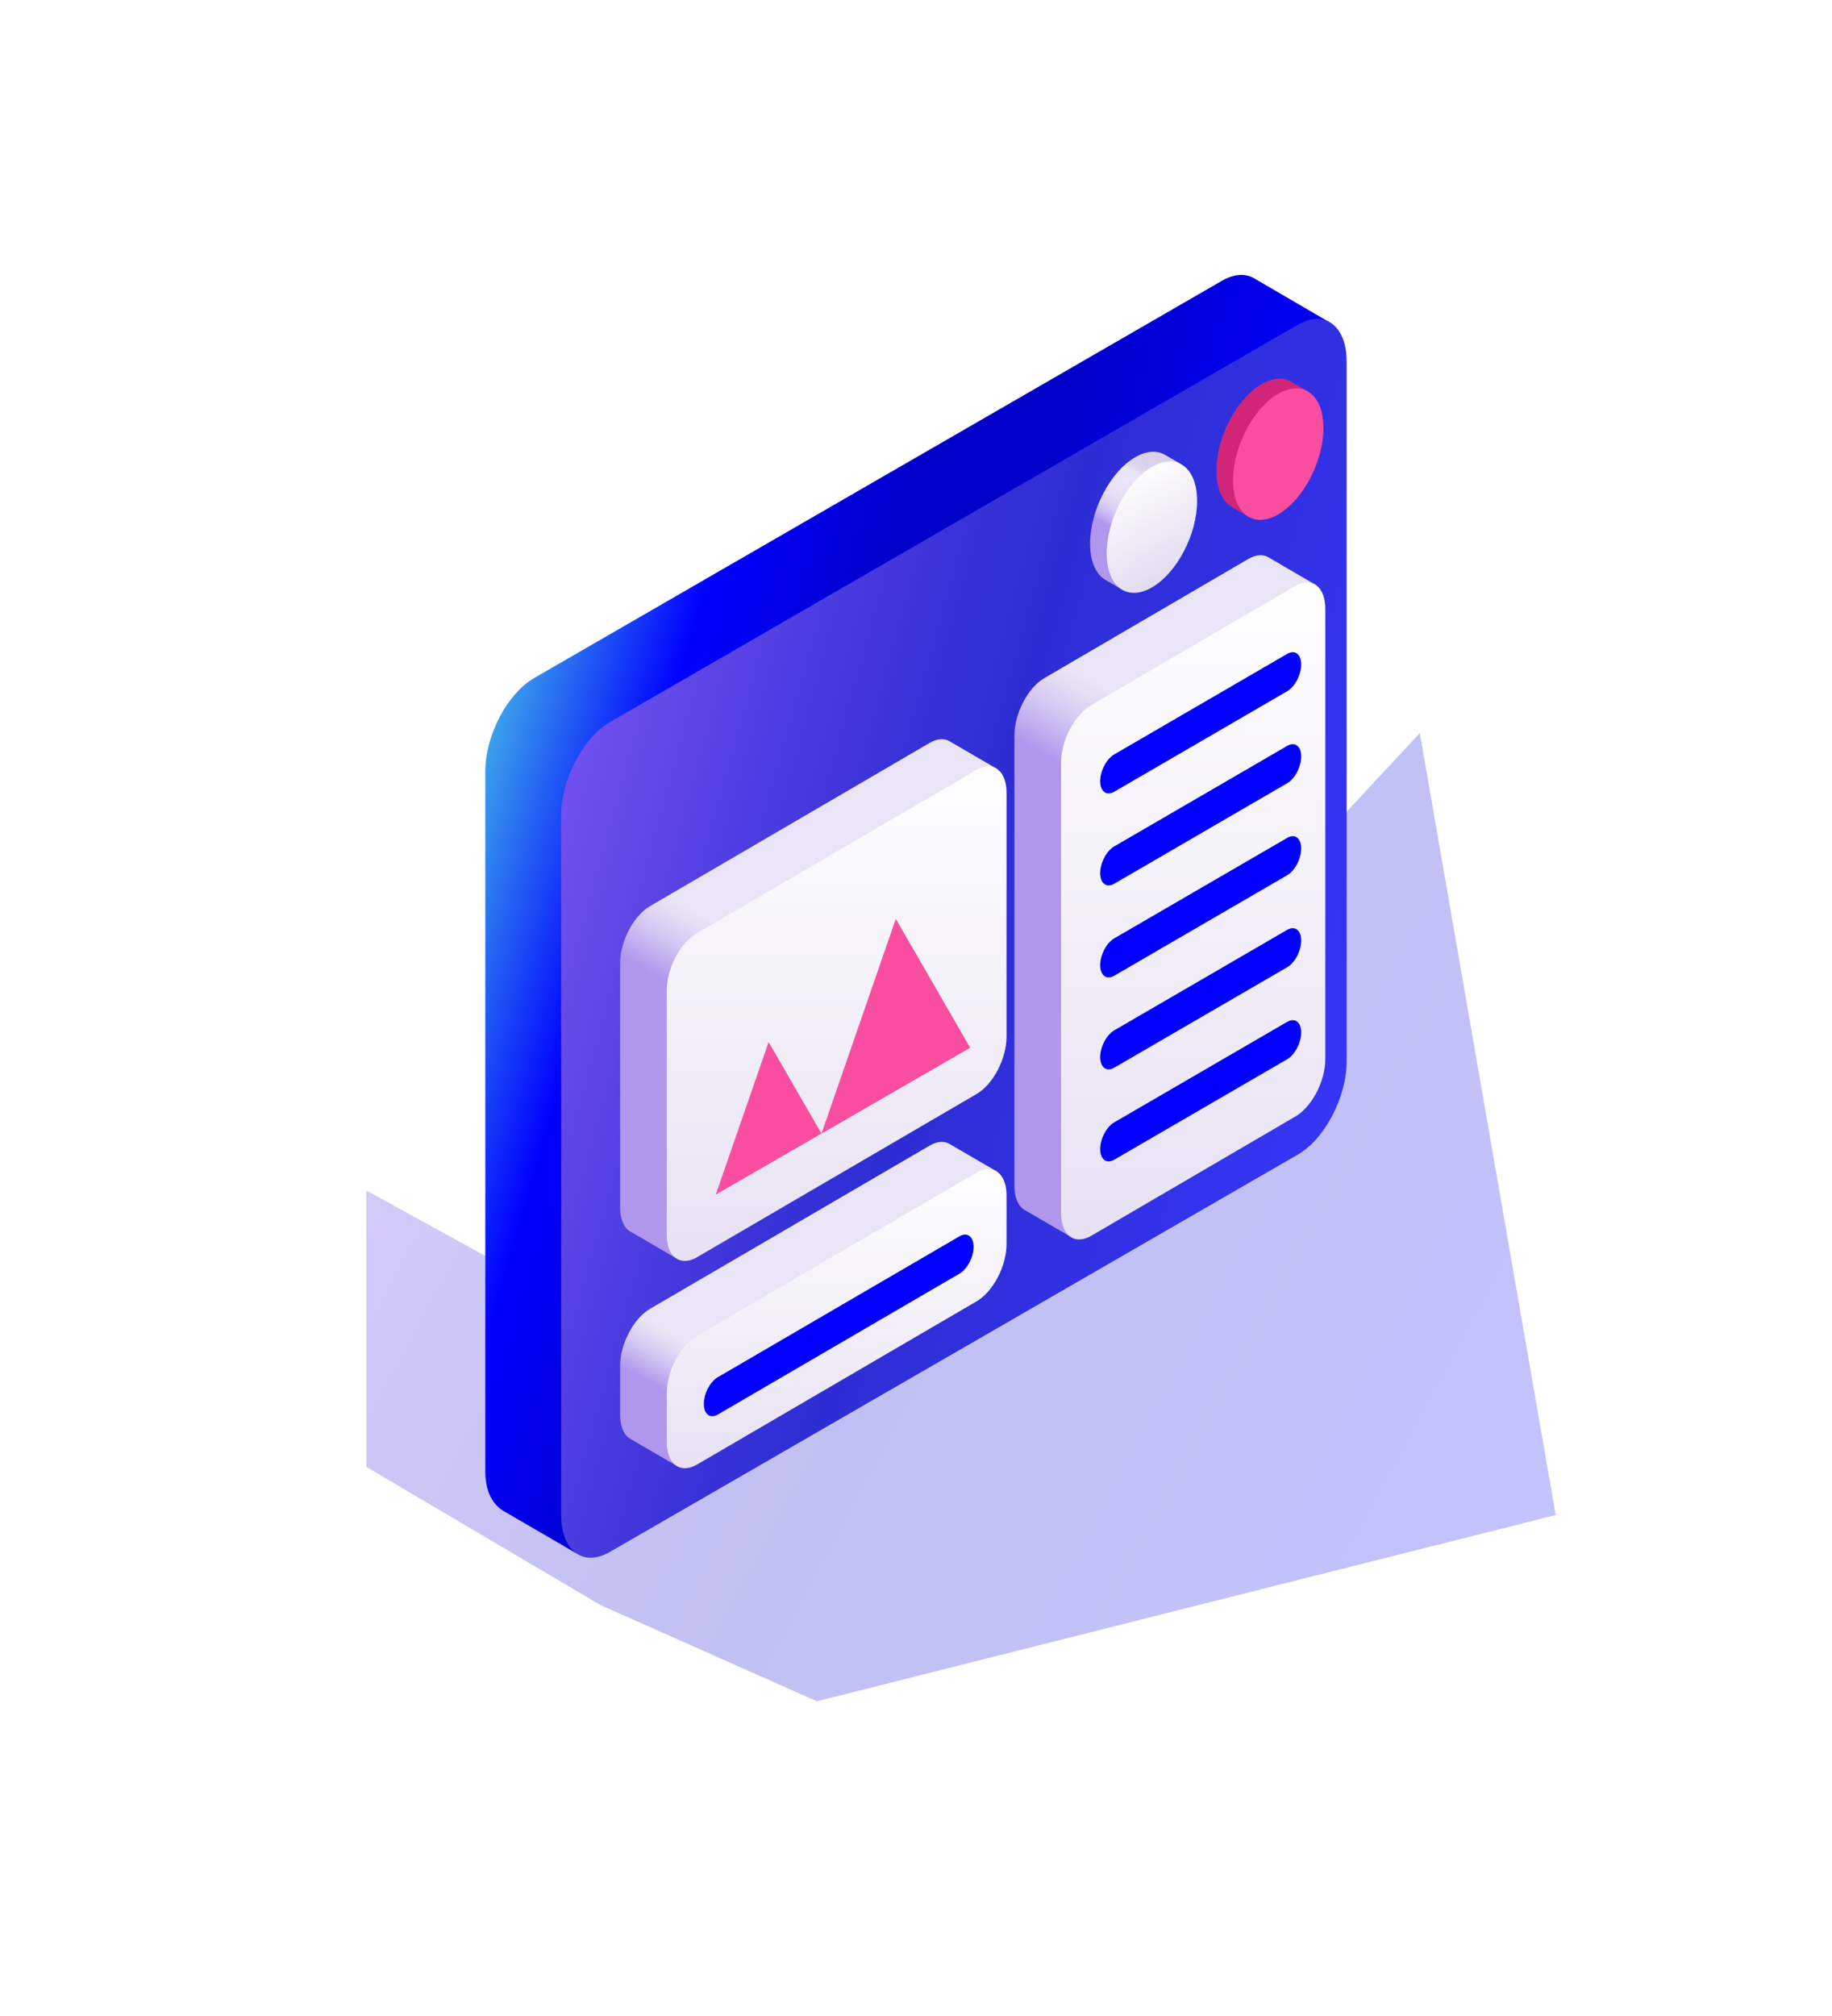
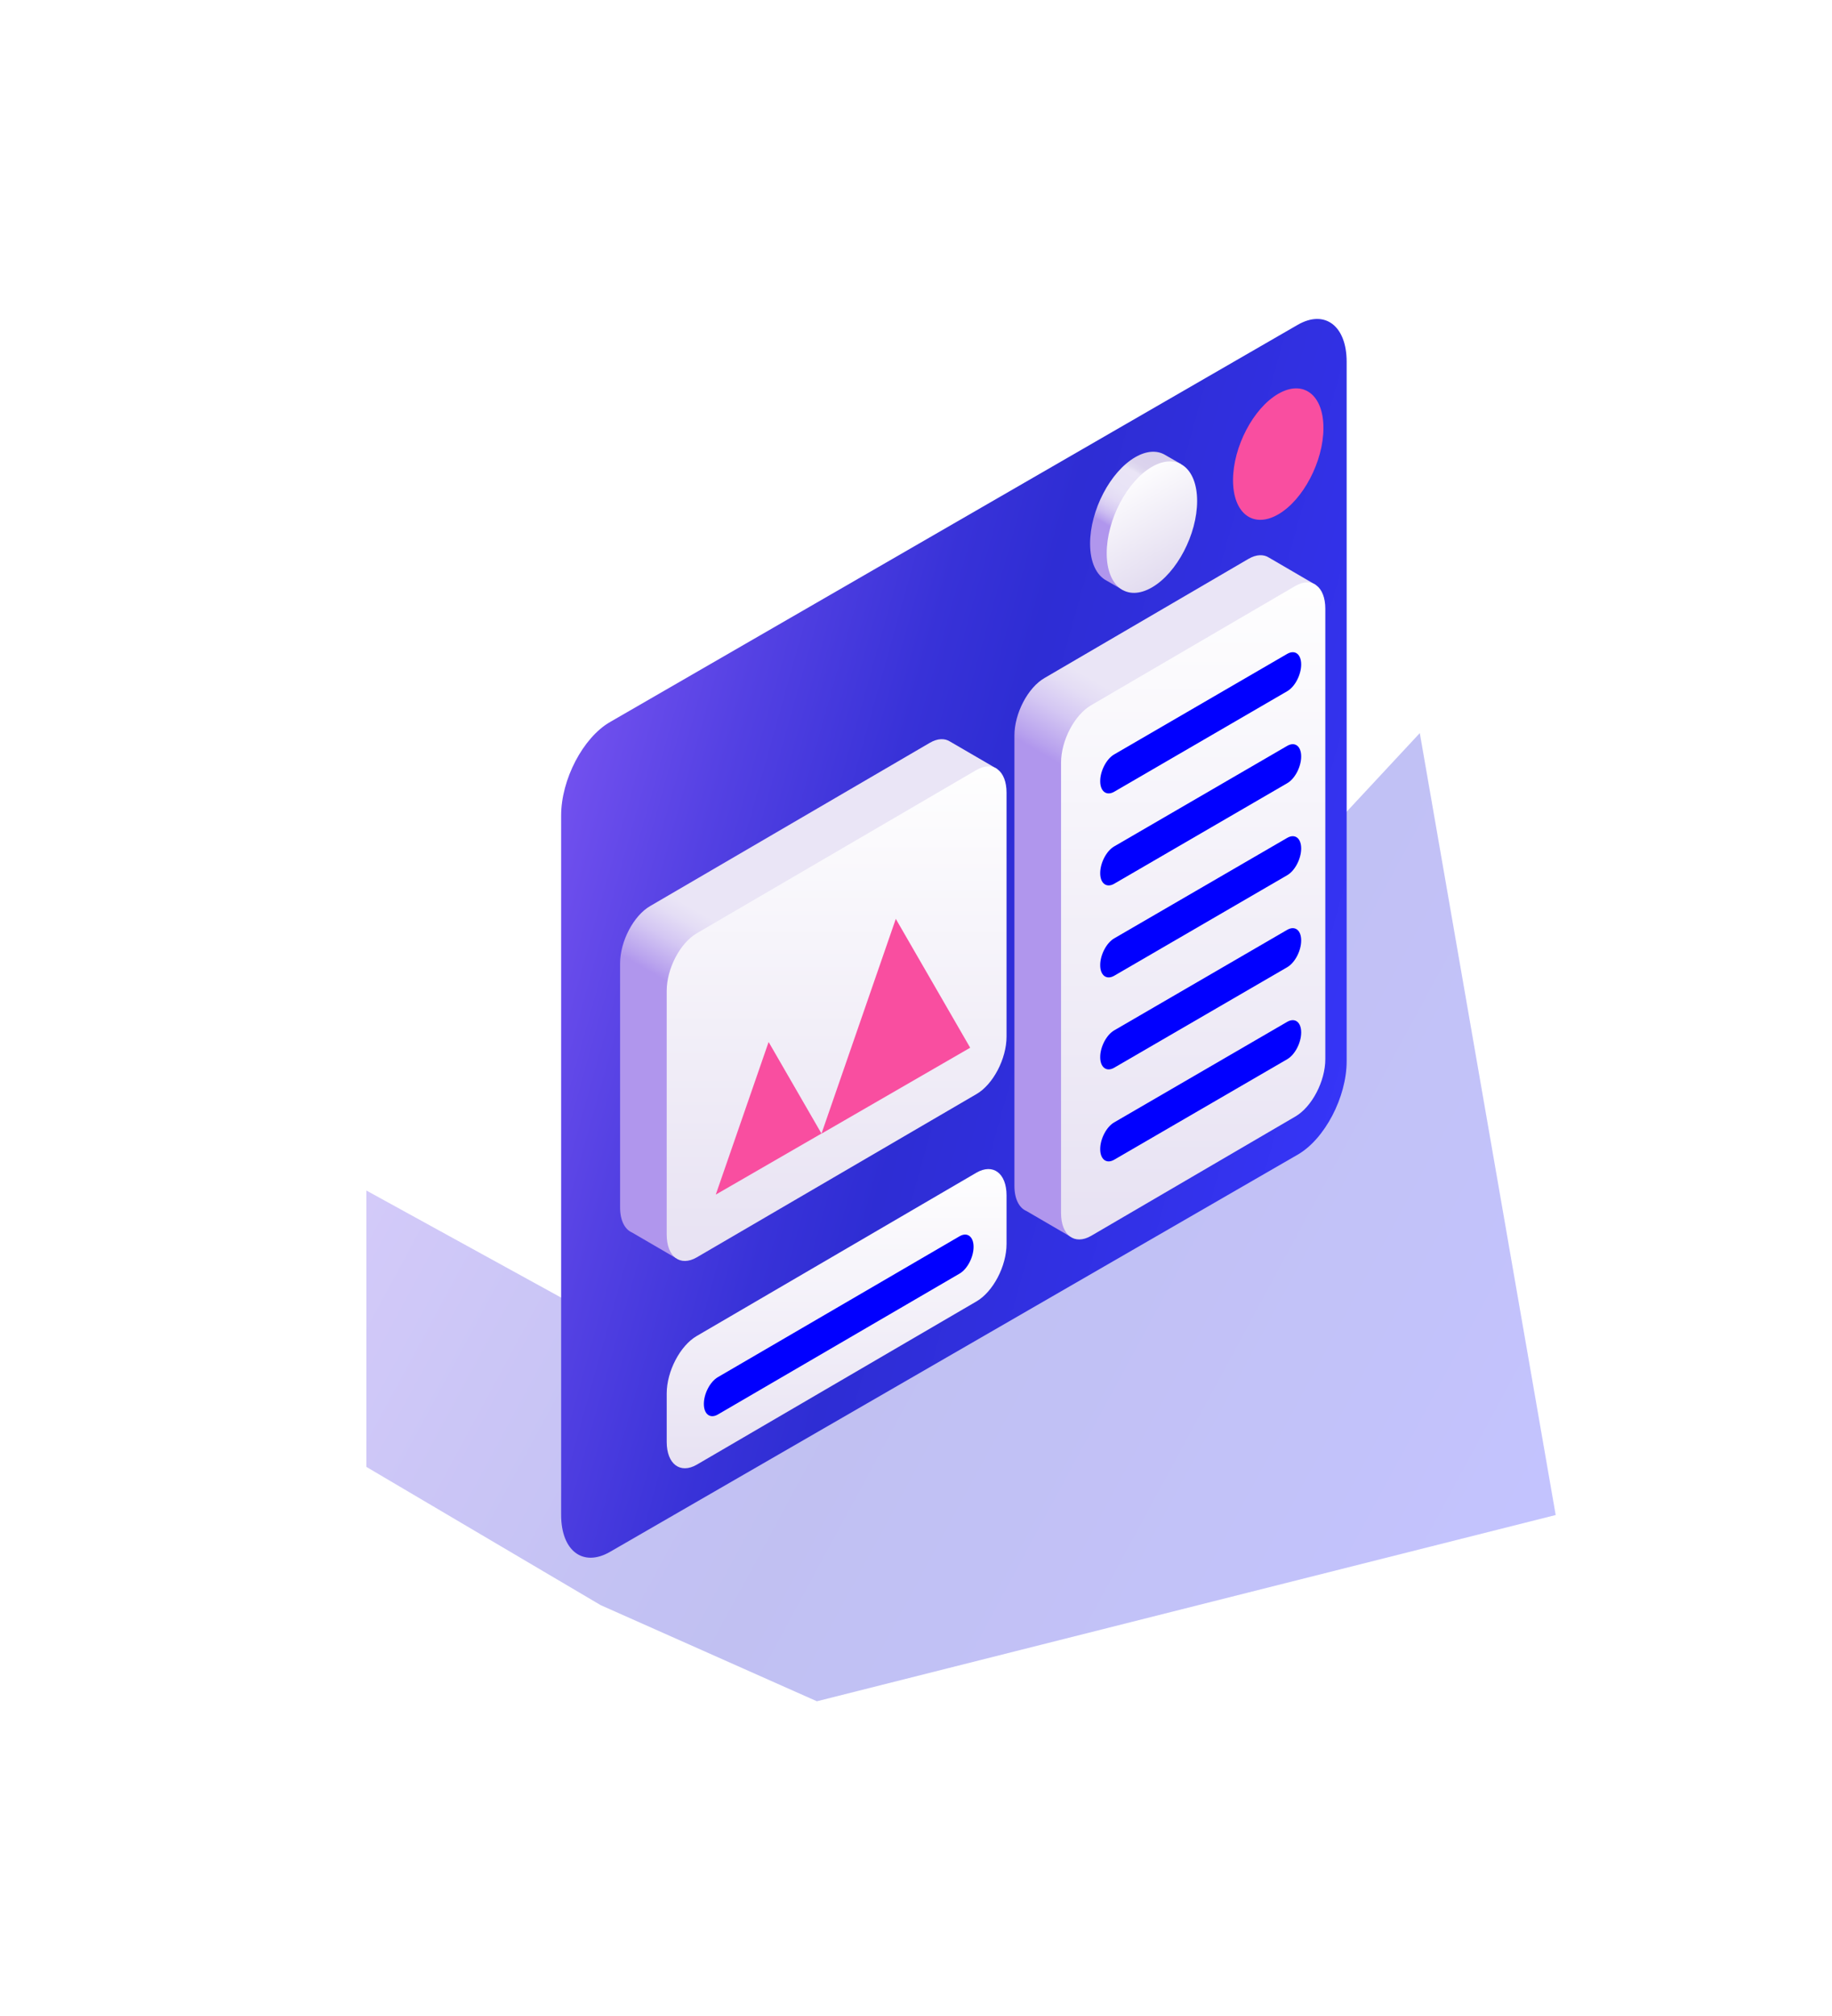
<svg xmlns="http://www.w3.org/2000/svg" width="40" height="44" viewBox="0 0 40 44" fill="none">
  <g opacity="0.3" filter="url(#filter0_f_14258_158217)">
    <path d="M17.068 30.967L8 25.984V32.016L13.115 35.033L17.836 37.131L33.967 33.066L31 16L17.068 30.967Z" fill="url(#paint0_linear_14258_158217)" />
  </g>
  <g clip-path="url(#clip0_14258_158217)">
-     <path d="M29.067 7.056L27.405 6.088C27.214 5.963 26.96 5.967 26.68 6.128L11.664 14.798C11.074 15.138 10.596 16.052 10.596 16.838V32.102C10.596 32.566 10.763 32.853 11.021 32.993L12.175 33.664L12.575 33.898L29.067 7.056Z" fill="url(#paint1_linear_14258_158217)" />
    <path d="M28.335 7.089L13.319 15.759C12.729 16.099 12.252 17.013 12.252 17.799V33.063C12.252 33.849 12.729 34.21 13.319 33.87L28.335 25.2C28.925 24.86 29.403 23.946 29.403 23.16V7.896C29.403 7.11 28.925 6.749 28.335 7.089Z" fill="url(#paint2_linear_14258_158217)" />
-     <path d="M28.546 8.536L28.185 8.328C28.013 8.232 27.79 8.243 27.546 8.384C27 8.699 26.559 9.543 26.559 10.27C26.559 10.681 26.7 10.967 26.922 11.08L27.269 11.281L28.546 8.536Z" fill="#D12678" />
    <path d="M28.896 9.341C28.896 8.614 28.454 8.28 27.909 8.595C27.364 8.91 26.922 9.754 26.922 10.481C26.922 11.208 27.364 11.542 27.909 11.227C28.454 10.912 28.896 10.068 28.896 9.341Z" fill="#F94EA0" />
    <path d="M25.788 10.13L25.427 9.922C25.255 9.826 25.032 9.837 24.788 9.978C24.243 10.292 23.801 11.137 23.801 11.864C23.801 12.275 23.942 12.56 24.164 12.674L24.511 12.874L25.788 10.13Z" fill="url(#paint3_linear_14258_158217)" />
    <path d="M26.138 10.935C26.138 10.208 25.696 9.874 25.151 10.189C24.606 10.504 24.164 11.348 24.164 12.075C24.164 12.802 24.606 13.136 25.151 12.821C25.696 12.506 26.138 11.662 26.138 10.935Z" fill="url(#paint4_linear_14258_158217)" />
-     <path d="M21.77 25.571L20.747 24.976C20.63 24.899 20.474 24.901 20.302 25.001L14.196 28.564C13.833 28.773 13.539 29.335 13.539 29.819V30.877C13.539 31.162 13.642 31.357 13.8 31.425L14.756 31.982L21.77 25.571Z" fill="url(#paint5_linear_14258_158217)" />
    <path d="M21.32 25.594L15.214 29.158C14.851 29.367 14.557 29.929 14.557 30.412V31.47C14.557 31.954 14.851 32.176 15.214 31.967L21.32 28.404C21.683 28.194 21.977 27.633 21.977 27.149V26.091C21.977 25.607 21.683 25.385 21.32 25.594Z" fill="url(#paint6_linear_14258_158217)" />
    <path d="M28.73 12.767L27.708 12.171C27.591 12.095 27.434 12.097 27.262 12.196L22.806 14.798C22.443 15.007 22.149 15.569 22.149 16.053V25.882C22.149 26.168 22.252 26.362 22.41 26.43L23.366 26.987L28.73 12.767Z" fill="url(#paint7_linear_14258_158217)" />
    <path d="M28.28 12.79L23.824 15.392C23.461 15.601 23.167 16.163 23.167 16.647V26.476C23.167 26.96 23.461 27.182 23.824 26.973L28.28 24.37C28.643 24.161 28.937 23.599 28.937 23.116V13.286C28.937 12.803 28.643 12.58 28.28 12.79Z" fill="url(#paint8_linear_14258_158217)" />
    <path d="M28.105 14.271L24.328 16.465C24.159 16.562 24.022 16.824 24.022 17.049C24.022 17.274 24.159 17.377 24.328 17.28L28.105 15.086C28.274 14.989 28.41 14.727 28.41 14.502C28.41 14.277 28.274 14.174 28.105 14.271Z" fill="#0100FF" />
    <path d="M28.105 16.279L24.328 18.473C24.159 18.57 24.022 18.831 24.022 19.057C24.022 19.282 24.159 19.385 24.328 19.288L28.105 17.094C28.274 16.997 28.41 16.735 28.41 16.51C28.41 16.285 28.274 16.181 28.105 16.279Z" fill="#0100FF" />
    <path d="M28.105 18.287L24.328 20.48C24.159 20.578 24.022 20.839 24.022 21.064C24.022 21.29 24.159 21.393 24.328 21.296L28.105 19.102C28.274 19.004 28.41 18.743 28.41 18.518C28.41 18.293 28.274 18.189 28.105 18.287Z" fill="#0100FF" />
    <path d="M28.105 20.294L24.328 22.488C24.159 22.586 24.022 22.847 24.022 23.072C24.022 23.297 24.159 23.401 24.328 23.303L28.105 21.11C28.274 21.012 28.41 20.751 28.41 20.526C28.41 20.3 28.274 20.197 28.105 20.294Z" fill="#0100FF" />
    <path d="M28.105 22.302L24.328 24.496C24.159 24.593 24.022 24.855 24.022 25.08C24.022 25.305 24.159 25.409 24.328 25.311L28.105 23.118C28.274 23.02 28.41 22.759 28.41 22.533C28.41 22.308 28.274 22.205 28.105 22.302Z" fill="#0100FF" />
    <path d="M21.77 16.782L20.747 16.187C20.63 16.11 20.474 16.112 20.302 16.212L14.196 19.775C13.833 19.984 13.539 20.546 13.539 21.029V26.352C13.539 26.638 13.642 26.832 13.8 26.9L14.756 27.457L21.77 16.782Z" fill="url(#paint9_linear_14258_158217)" />
    <path d="M21.32 16.805L15.214 20.369C14.851 20.578 14.557 21.14 14.557 21.623V26.946C14.557 27.429 14.851 27.652 15.214 27.442L21.32 23.879C21.683 23.67 21.977 23.108 21.977 22.624V17.302C21.977 16.818 21.683 16.596 21.32 16.805Z" fill="url(#paint10_linear_14258_158217)" />
    <path d="M19.559 20.055L17.936 24.743L21.183 22.867L19.559 20.055Z" fill="#F94EA0" />
    <path d="M16.782 22.742L15.628 26.073L17.936 24.74L16.782 22.742Z" fill="#F94EA0" />
    <path d="M20.951 26.982L15.674 30.057C15.505 30.155 15.368 30.416 15.368 30.641C15.368 30.866 15.505 30.97 15.674 30.872L20.951 27.797C21.12 27.7 21.257 27.438 21.257 27.213C21.257 26.988 21.12 26.884 20.951 26.982Z" fill="#0100FF" />
  </g>
  <defs>
    <filter id="filter0_f_14258_158217" x="2" y="10" width="37.967" height="33.133" filterUnits="userSpaceOnUse" color-interpolation-filters="sRGB">
      <feFlood flood-opacity="0" result="BackgroundImageFix" />
      <feBlend mode="normal" in="SourceGraphic" in2="BackgroundImageFix" result="shape" />
      <feGaussianBlur stdDeviation="3" result="effect1_foregroundBlur_14258_158217" />
    </filter>
    <linearGradient id="paint0_linear_14258_158217" x1="34.368" y1="37.414" x2="5.052" y2="21.551" gradientUnits="userSpaceOnUse">
      <stop offset="0.08" stop-color="#3736FC" />
      <stop offset="0.28" stop-color="#3231E7" />
      <stop offset="0.51" stop-color="#2E2DD4" />
      <stop offset="0.6" stop-color="#3832D8" />
      <stop offset="0.75" stop-color="#5441E3" />
      <stop offset="0.96" stop-color="#8259F5" />
      <stop offset="1" stop-color="#8D5FFA" />
    </linearGradient>
    <linearGradient id="paint1_linear_14258_158217" x1="29.352" y1="34.272" x2="4.505" y2="27.028" gradientUnits="userSpaceOnUse">
      <stop offset="0.08" stop-color="#36FCF0" />
      <stop offset="0.28" stop-color="#0100FF" />
      <stop offset="0.51" stop-color="#0100C8" />
      <stop offset="0.6" stop-color="#0100C8" />
      <stop offset="0.75" stop-color="#0100FF" />
      <stop offset="0.96" stop-color="#59F5E2" />
      <stop offset="1" stop-color="#5FFACB" />
    </linearGradient>
    <linearGradient id="paint2_linear_14258_158217" x1="29.668" y1="34.36" x2="6.447" y2="27.873" gradientUnits="userSpaceOnUse">
      <stop offset="0.08" stop-color="#3736FC" />
      <stop offset="0.28" stop-color="#3231E7" />
      <stop offset="0.51" stop-color="#2E2DD4" />
      <stop offset="0.6" stop-color="#3832D8" />
      <stop offset="0.75" stop-color="#5441E3" />
      <stop offset="0.96" stop-color="#8259F5" />
      <stop offset="1" stop-color="#8D5FFA" />
    </linearGradient>
    <linearGradient id="paint3_linear_14258_158217" x1="24.395" y1="11.655" x2="25.34" y2="10.017" gradientUnits="userSpaceOnUse">
      <stop offset="0.032" stop-color="#B096ED" />
      <stop offset="0.065" stop-color="#B9A3EE" />
      <stop offset="0.141" stop-color="#CBBBF1" />
      <stop offset="0.229" stop-color="#D9CEF3" />
      <stop offset="0.331" stop-color="#E3DBF5" />
      <stop offset="0.461" stop-color="#E8E3F6" />
      <stop offset="0.719" stop-color="#EAE5F6" />
      <stop offset="0.763" stop-color="#E0DAF0" />
      <stop offset="0.825" stop-color="#DBD3ED" />
      <stop offset="1" stop-color="#D9D1EC" />
    </linearGradient>
    <linearGradient id="paint4_linear_14258_158217" x1="25.151" y1="12.934" x2="23.881" y2="10.735" gradientUnits="userSpaceOnUse">
      <stop stop-color="#E1DAEF" />
      <stop offset="1" stop-color="white" />
    </linearGradient>
    <linearGradient id="paint5_linear_14258_158217" x1="15.607" y1="31.041" x2="16.219" y2="29.981" gradientUnits="userSpaceOnUse">
      <stop offset="0.032" stop-color="#B096ED" />
      <stop offset="0.144" stop-color="#B9A3EE" />
      <stop offset="0.511" stop-color="#D4C7F3" />
      <stop offset="0.809" stop-color="#E4DDF5" />
      <stop offset="1" stop-color="#EAE5F6" />
    </linearGradient>
    <linearGradient id="paint6_linear_14258_158217" x1="18.267" y1="33.74" x2="18.267" y2="25.322" gradientUnits="userSpaceOnUse">
      <stop stop-color="#E1DAEF" />
      <stop offset="1" stop-color="white" />
    </linearGradient>
    <linearGradient id="paint7_linear_14258_158217" x1="24.831" y1="17.728" x2="25.844" y2="15.974" gradientUnits="userSpaceOnUse">
      <stop offset="0.032" stop-color="#B096ED" />
      <stop offset="0.144" stop-color="#B9A3EE" />
      <stop offset="0.511" stop-color="#D4C7F3" />
      <stop offset="0.809" stop-color="#E4DDF5" />
      <stop offset="1" stop-color="#EAE5F6" />
    </linearGradient>
    <linearGradient id="paint8_linear_14258_158217" x1="26.052" y1="30.772" x2="26.052" y2="12.285" gradientUnits="userSpaceOnUse">
      <stop stop-color="#E1DAEF" />
      <stop offset="1" stop-color="white" />
    </linearGradient>
    <linearGradient id="paint9_linear_14258_158217" x1="15.677" y1="22.131" x2="16.538" y2="20.64" gradientUnits="userSpaceOnUse">
      <stop offset="0.032" stop-color="#B096ED" />
      <stop offset="0.144" stop-color="#B9A3EE" />
      <stop offset="0.511" stop-color="#D4C7F3" />
      <stop offset="0.809" stop-color="#E4DDF5" />
      <stop offset="1" stop-color="#EAE5F6" />
    </linearGradient>
    <linearGradient id="paint10_linear_14258_158217" x1="18.267" y1="30.321" x2="18.267" y2="16.406" gradientUnits="userSpaceOnUse">
      <stop stop-color="#E1DAEF" />
      <stop offset="1" stop-color="white" />
    </linearGradient>
    <clipPath id="clip0_14258_158217">
      <rect width="28" height="28" fill="white" transform="translate(6 6)" />
    </clipPath>
  </defs>
</svg>